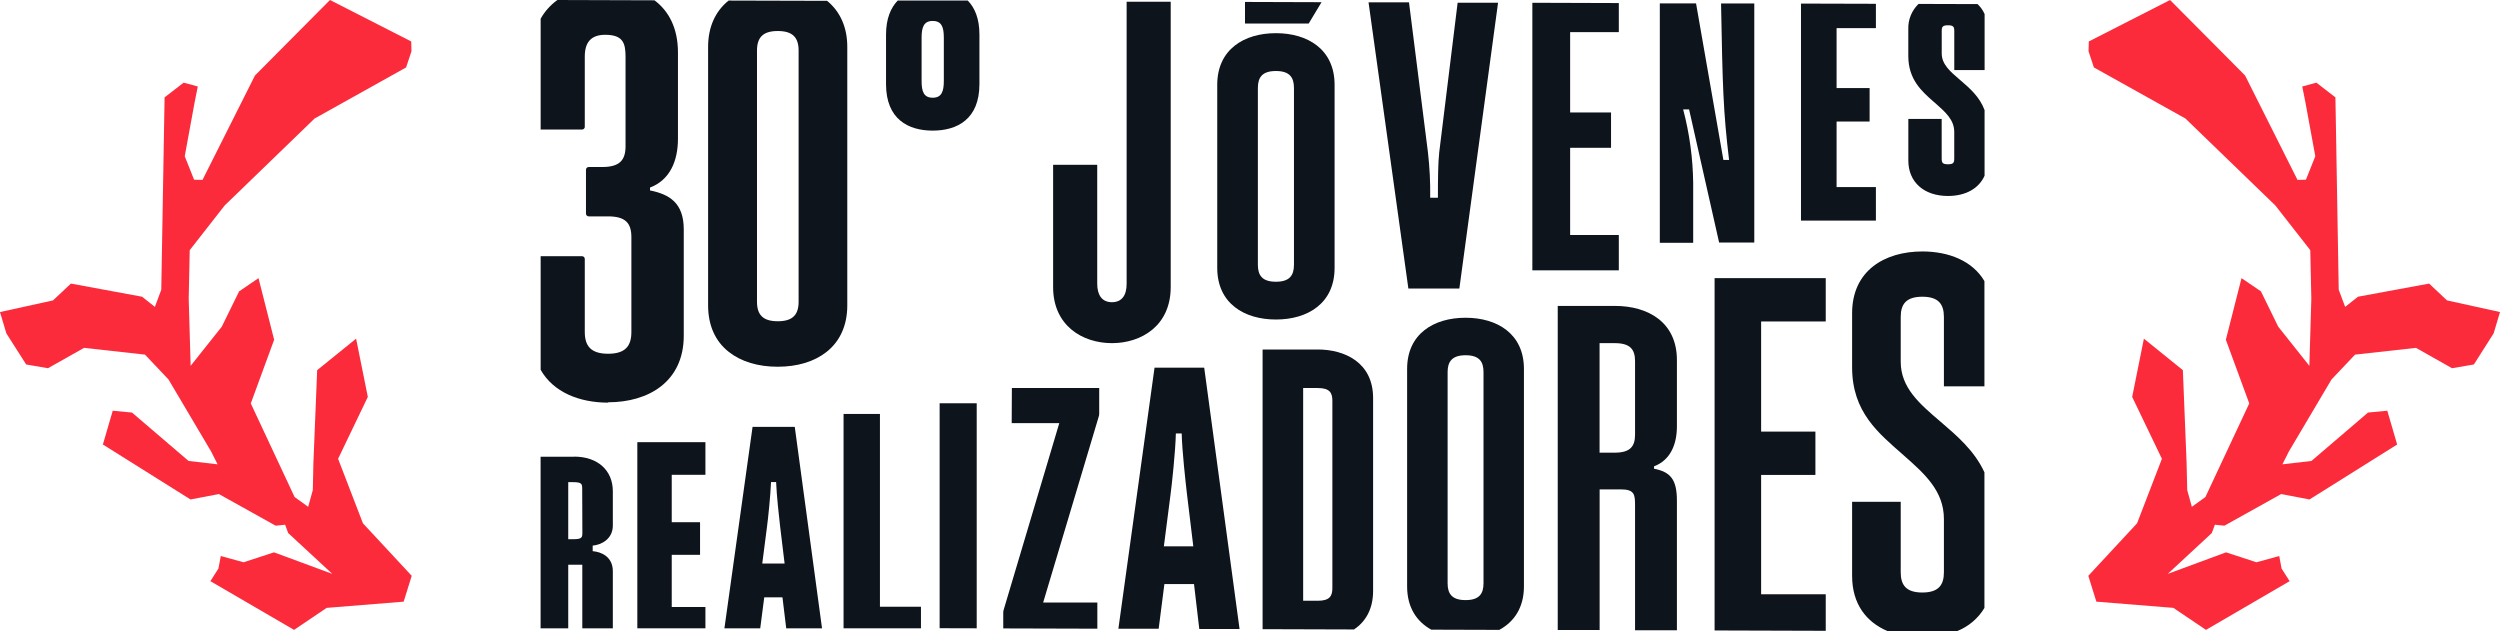
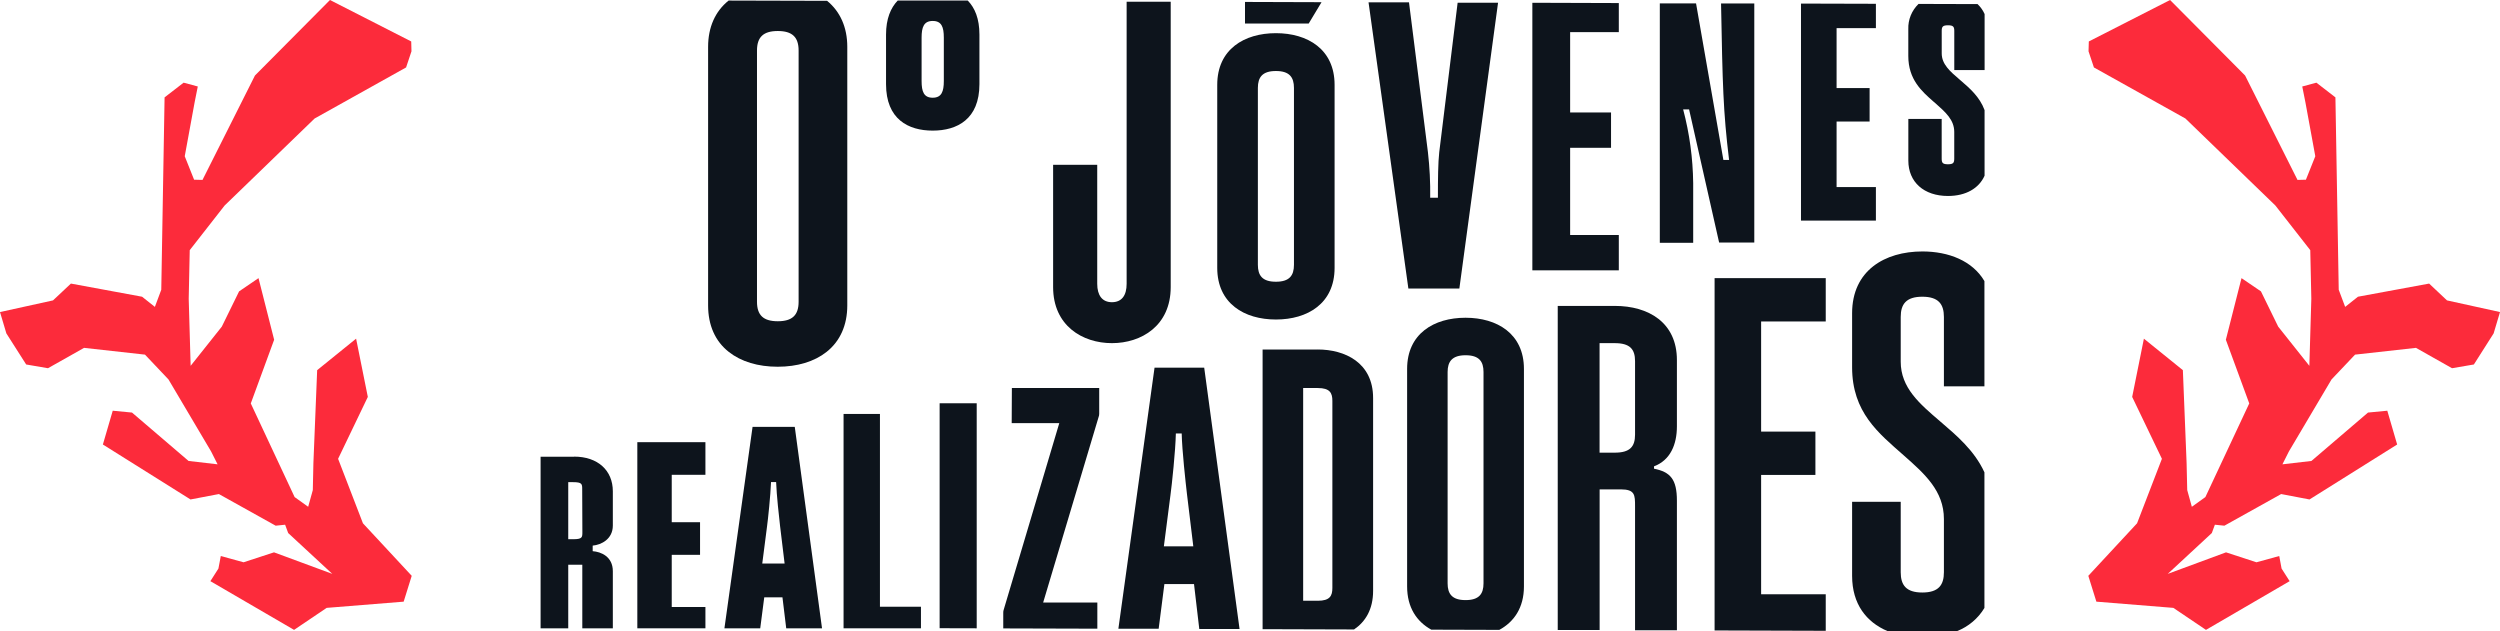
<svg xmlns="http://www.w3.org/2000/svg" width="202" height="51" viewBox="0 0 202 51" fill="none">
  <g clip-path="url(#clip0_4208_159)">
-     <path d="M51.496 50.767H56.998V49.046H54.276V44.83H56.564V42.195H54.276V38.364H56.998V35.728H51.496V50.767Z" fill="#0D141C" />
+     <path d="M51.496 50.767H56.998V49.046H54.276V44.83H56.564V42.195H54.276V38.364H56.998V35.728H51.496Z" fill="#0D141C" />
    <path d="M60.807 34.492L58.533 50.77H61.426L61.751 48.267H63.223L63.527 50.77H66.42L64.217 34.492H60.807ZM61.591 45.531L61.969 42.596C62.06 41.932 62.254 40.073 62.299 38.952H62.711C62.751 40.034 62.944 41.755 63.029 42.498L63.396 45.531H61.591Z" fill="#0D141C" />
    <path d="M58.892 28.438C59.884 29.22 61.248 29.632 62.837 29.632C64.425 29.632 65.792 29.22 66.781 28.438C67.881 27.572 68.461 26.271 68.461 24.679V3.784C68.461 2.217 67.893 0.936 66.83 0.067L58.872 0.045C57.789 0.911 57.215 2.203 57.215 3.784V24.679C57.215 26.271 57.783 27.572 58.892 28.438ZM61.165 4.081C61.165 2.994 61.683 2.506 62.845 2.506C64.007 2.506 64.528 2.994 64.528 4.081V24.382C64.528 25.472 64.007 25.957 62.845 25.957C61.683 25.957 61.165 25.472 61.165 24.382V4.081Z" fill="#0D141C" />
    <path d="M106.78 0.177L100.596 0.157V1.901H105.743L106.78 0.177Z" fill="#0D141C" />
    <path d="M113.795 23.316H117.916L121.043 0.219H117.777L116.291 12.292C116.194 13.164 116.183 14.475 116.183 15.978H115.56C115.578 14.746 115.516 13.515 115.376 12.292L113.847 0.191H110.578L113.784 23.224L113.795 23.316Z" fill="#0D141C" />
    <path d="M151.573 15.114H148.396V9.822H151.064V7.114H148.396V2.273H151.573V0.306L145.52 0.289V17.822H151.573V15.114Z" fill="#0D141C" />
    <path d="M46.377 36.903H43.68V50.77H45.914V45.629H47.05C47.05 45.685 47.05 45.747 47.05 45.795V50.77H49.517V46.154C49.517 44.965 48.554 44.584 47.889 44.536V44.085C48.574 44.026 49.517 43.566 49.517 42.462V39.698C49.517 37.999 48.29 36.895 46.391 36.895M47.056 42.977C47.056 43.42 47.056 43.569 46.3 43.569H45.914V38.958H46.286C47.042 38.958 47.042 39.106 47.042 39.552L47.056 42.977Z" fill="#0D141C" />
    <path d="M103.094 25.817C105.652 25.817 107.835 24.522 107.835 21.643V6.854C107.835 3.975 105.646 2.68 103.094 2.68C100.542 2.68 98.353 3.975 98.353 6.854V21.643C98.353 24.522 100.542 25.817 103.094 25.817ZM101.636 7.103C101.636 6.24 102 5.738 103.094 5.738C104.188 5.738 104.552 6.24 104.552 7.103V21.399C104.552 22.262 104.188 22.764 103.094 22.764C102 22.764 101.636 22.262 101.636 21.399V7.103Z" fill="#0D141C" />
    <path d="M68.16 33.447V50.767H74.413V49.024H71.099V33.447H68.16Z" fill="#0D141C" />
    <path d="M81.745 34.19H85.59L81.105 49.248C81.075 49.331 81.06 49.418 81.063 49.506V50.776L88.665 50.798V48.682H84.288L88.77 33.685C88.803 33.602 88.819 33.514 88.816 33.425V31.353H81.759L81.745 34.19Z" fill="#0D141C" />
-     <path d="M49.135 32.505C52.426 32.505 55.248 30.823 55.248 27.123V18.54C55.248 16.407 54.111 15.709 52.52 15.386V15.154C54.12 14.551 54.779 13.018 54.779 11.21V4.25C54.779 2.287 54.052 0.903 52.883 0.025L45.039 0C44.48 0.4 44.017 0.917 43.684 1.514V10.467H47.017C47.049 10.469 47.08 10.464 47.109 10.453C47.138 10.441 47.165 10.424 47.187 10.402C47.209 10.38 47.226 10.354 47.237 10.325C47.248 10.296 47.252 10.265 47.25 10.234V4.575C47.25 3.453 47.722 2.812 48.899 2.812C50.32 2.812 50.544 3.462 50.544 4.575V11.812C50.544 12.934 50.075 13.494 48.663 13.494H47.58C47.549 13.493 47.517 13.498 47.488 13.509C47.459 13.52 47.433 13.537 47.411 13.559C47.389 13.581 47.371 13.607 47.361 13.636C47.35 13.665 47.345 13.696 47.347 13.727V17.253C47.345 17.284 47.35 17.314 47.361 17.343C47.373 17.372 47.39 17.398 47.412 17.419C47.434 17.441 47.46 17.458 47.489 17.469C47.518 17.48 47.549 17.485 47.58 17.483H49.135C50.556 17.483 51.016 18.044 51.016 19.165V26.82C51.016 27.942 50.544 28.583 49.135 28.583C47.725 28.583 47.25 27.933 47.25 26.82V20.934C47.252 20.903 47.248 20.872 47.237 20.843C47.226 20.814 47.209 20.788 47.187 20.766C47.165 20.744 47.138 20.727 47.109 20.715C47.08 20.704 47.049 20.699 47.017 20.701H43.684V29.878C44.707 31.689 46.81 32.533 49.135 32.533" fill="#0D141C" />
    <path d="M138.539 50.941L147.52 50.969V48.017H142.299V38.377H146.685V34.876H142.299V25.976H147.52V22.475H138.539V50.941Z" fill="#0D141C" />
    <path d="M130.489 24.718H125.865V50.905H129.25V39.541H130.955C132.112 39.541 132.112 39.998 132.112 40.912V50.924H135.494V40.455C135.494 38.706 134.954 38.137 133.644 37.87V37.68C134.954 37.186 135.494 35.931 135.494 34.448V29.091C135.494 26.049 133.184 24.718 130.484 24.718M132.112 35.12C132.112 36.09 131.7 36.575 130.472 36.575H129.245V27.726H130.472C131.7 27.726 132.112 28.211 132.112 29.181V35.12Z" fill="#0D141C" />
    <path d="M160.356 5.659V1.135C160.221 0.833 160.028 0.56 159.787 0.331L155.018 0.317C154.745 0.581 154.53 0.898 154.388 1.248C154.245 1.599 154.178 1.974 154.191 2.352V4.524C154.191 6.427 155.28 7.378 156.237 8.219L156.402 8.359C157.206 9.074 157.903 9.687 157.903 10.66V12.813C157.903 13.152 157.826 13.273 157.394 13.273C156.962 13.273 156.888 13.152 156.888 12.813V9.612H154.194V12.976C154.194 14.713 155.453 15.835 157.397 15.835C158.838 15.835 159.898 15.221 160.353 14.198V8.897C159.958 7.823 159.148 7.125 158.406 6.489L158.338 6.43C157.562 5.766 156.891 5.191 156.891 4.311V2.5C156.891 2.164 156.968 2.043 157.397 2.043C157.826 2.043 157.906 2.164 157.906 2.5V5.662L160.356 5.659Z" fill="#0D141C" />
    <path d="M130.8 18.988H126.867V11.941H130.172V9.088H126.867V2.599H130.8V0.247L123.814 0.224V21.845H130.8V18.988Z" fill="#0D141C" />
    <path d="M155.335 20.317C152.279 20.317 149.65 21.867 149.65 25.309V29.671C149.65 33.315 151.788 34.997 153.797 36.772C155.502 38.277 157.068 39.656 157.068 41.938V46.24C157.068 47.272 156.633 47.875 155.323 47.875C154.013 47.875 153.578 47.272 153.578 46.24V40.544H149.65V46.526C149.65 48.819 150.816 50.269 152.492 50.983L158.114 51C159.048 50.635 159.831 49.974 160.342 49.122V38.165C159.535 36.404 158.103 35.193 156.764 34.047C155.104 32.626 153.578 31.333 153.578 29.226V25.609C153.578 24.578 154.016 23.975 155.323 23.975C156.631 23.975 157.068 24.578 157.068 25.609V31.216H160.342V22.714C159.382 21.08 157.461 20.317 155.323 20.317" fill="#0D141C" />
    <path d="M136.478 8.838L138.905 19.597H141.747V0.28H139.061C139.184 6.865 139.229 8.97 139.709 12.922H139.249L137.041 0.275H134.113V19.616H136.81V14.795C136.786 12.784 136.513 10.784 135.998 8.838H136.478Z" fill="#0D141C" />
    <path d="M94.593 23.196V0.14H91.032V22.935C91.032 23.871 90.637 24.418 89.844 24.418C89.051 24.418 88.656 23.857 88.656 22.935V13.318H85.092V23.196C85.092 26.319 87.468 27.726 89.844 27.726C92.22 27.726 94.593 26.324 94.593 23.196Z" fill="#0D141C" />
    <path d="M72.535 0.045C71.967 0.636 71.592 1.519 71.592 2.792V6.798C71.592 9.632 73.388 10.554 75.363 10.554C77.338 10.554 79.138 9.632 79.138 6.798V2.792C79.138 1.519 78.774 0.636 78.194 0.045H72.535ZM76.261 6.548C76.261 7.389 76.082 7.896 75.363 7.896C74.644 7.896 74.465 7.4 74.465 6.548V3.041C74.465 2.201 74.644 1.693 75.363 1.693C76.082 1.693 76.261 2.189 76.261 3.041V6.548Z" fill="#0D141C" />
    <path d="M75.922 50.759L78.918 50.767V32.586H75.922V50.759Z" fill="#0D141C" />
    <path d="M106.483 28.244H102.018V50.837L109.407 50.86C110.317 50.246 110.947 49.248 110.947 47.743V32.163C110.947 29.276 108.637 28.239 106.474 28.239M107.656 47.507C107.656 48.147 107.457 48.542 106.474 48.542H105.295V31.353H106.474C107.457 31.353 107.656 31.751 107.656 32.387V47.507Z" fill="#0D141C" />
    <path d="M118.41 25.674C115.87 25.674 113.695 26.958 113.695 29.808V47.384C113.695 49.091 114.477 50.232 115.648 50.877L121.144 50.894C122.33 50.252 123.134 49.105 123.134 47.384V29.808C123.134 26.958 120.957 25.674 118.419 25.674M119.868 47.135C119.868 47.989 119.507 48.488 118.419 48.488C117.33 48.488 116.967 47.989 116.967 47.135V30.058C116.967 29.217 117.33 28.704 118.419 28.704C119.507 28.704 119.868 29.203 119.868 30.058V47.135Z" fill="#0D141C" />
    <path d="M93.287 29.707L90.365 50.801H93.62L94.083 47.191H96.476L96.902 50.823H100.156L97.3 29.707H93.287ZM94.04 44.146L94.572 40.015C94.691 39.146 94.978 36.441 95.009 35.025H95.481C95.51 36.413 95.802 39.008 95.904 39.894L96.419 44.146H94.04Z" fill="#0D141C" />
    <path d="M25.42 9.575L32.812 5.449L33.247 4.146L33.227 3.35L26.662 0L20.6 6.102L16.362 14.537L15.683 14.52L14.927 12.625L15.725 8.272L15.981 6.988L14.836 6.68L13.298 7.868L13.031 23.412L12.514 24.796L11.479 23.975L5.73 22.913L4.283 24.272L0 25.214L0.514 26.938L2.115 29.45L3.877 29.752L6.793 28.107L11.715 28.654L13.614 30.66L17.055 36.474L17.581 37.517L15.236 37.245L10.666 33.335L9.109 33.186L8.313 35.916L15.393 40.356L17.686 39.919L22.274 42.476L23.038 42.397L23.285 43.07L26.849 46.369L22.14 44.629L19.679 45.433L17.84 44.926L17.649 45.938L16.999 46.958L23.76 50.894L26.395 49.116L32.616 48.614L33.267 46.526L29.325 42.282L27.318 37.071L29.72 32.071L28.773 27.364L25.627 29.909L25.323 37.413L25.275 39.6L24.9 40.948L23.805 40.163L20.264 32.597L22.151 27.451L20.887 22.473L19.318 23.543L17.922 26.391L15.404 29.559L15.248 24.14L15.33 20.213L18.152 16.603L25.42 9.575Z" fill="#FC2B3B" />
    <path d="M176.581 9.575L169.188 5.449L168.753 4.146L168.776 3.35L175.341 0L181.404 6.102L185.638 14.537L186.318 14.52L187.076 12.625L186.278 8.272L186.022 6.988L187.165 6.68L188.702 7.868L188.969 23.412L189.489 24.796L190.524 23.975L196.274 22.913L197.717 24.272L202 25.214L201.486 26.938L199.889 29.45L198.124 29.752L195.211 28.107L190.288 28.654L188.387 30.66L184.945 36.474L184.419 37.517L186.764 37.245L191.334 33.335L192.894 33.186L193.69 35.916L186.608 40.356L184.317 39.919L179.73 42.476L178.962 42.397L178.715 43.07L175.154 46.369L179.863 44.629L182.322 45.433L184.163 44.926L184.351 45.938L185.002 46.958L178.243 50.894L175.606 49.116L169.387 48.614L168.736 46.526L172.675 42.282L174.682 37.071L172.28 32.071L173.227 27.364L176.376 29.909L176.677 37.413L176.728 39.6L177.101 40.948L178.195 40.163L181.739 32.597L179.849 27.451L181.114 22.473L182.685 23.543L184.078 26.391L186.596 29.559L186.755 24.14L186.67 20.213L183.848 16.603L176.581 9.575Z" fill="#FC2B3B" />
  </g>
  <defs>
    <clipPath id="clip0_4208_159">
      <rect width="202" height="51" fill="white" />
    </clipPath>
  </defs>
</svg>